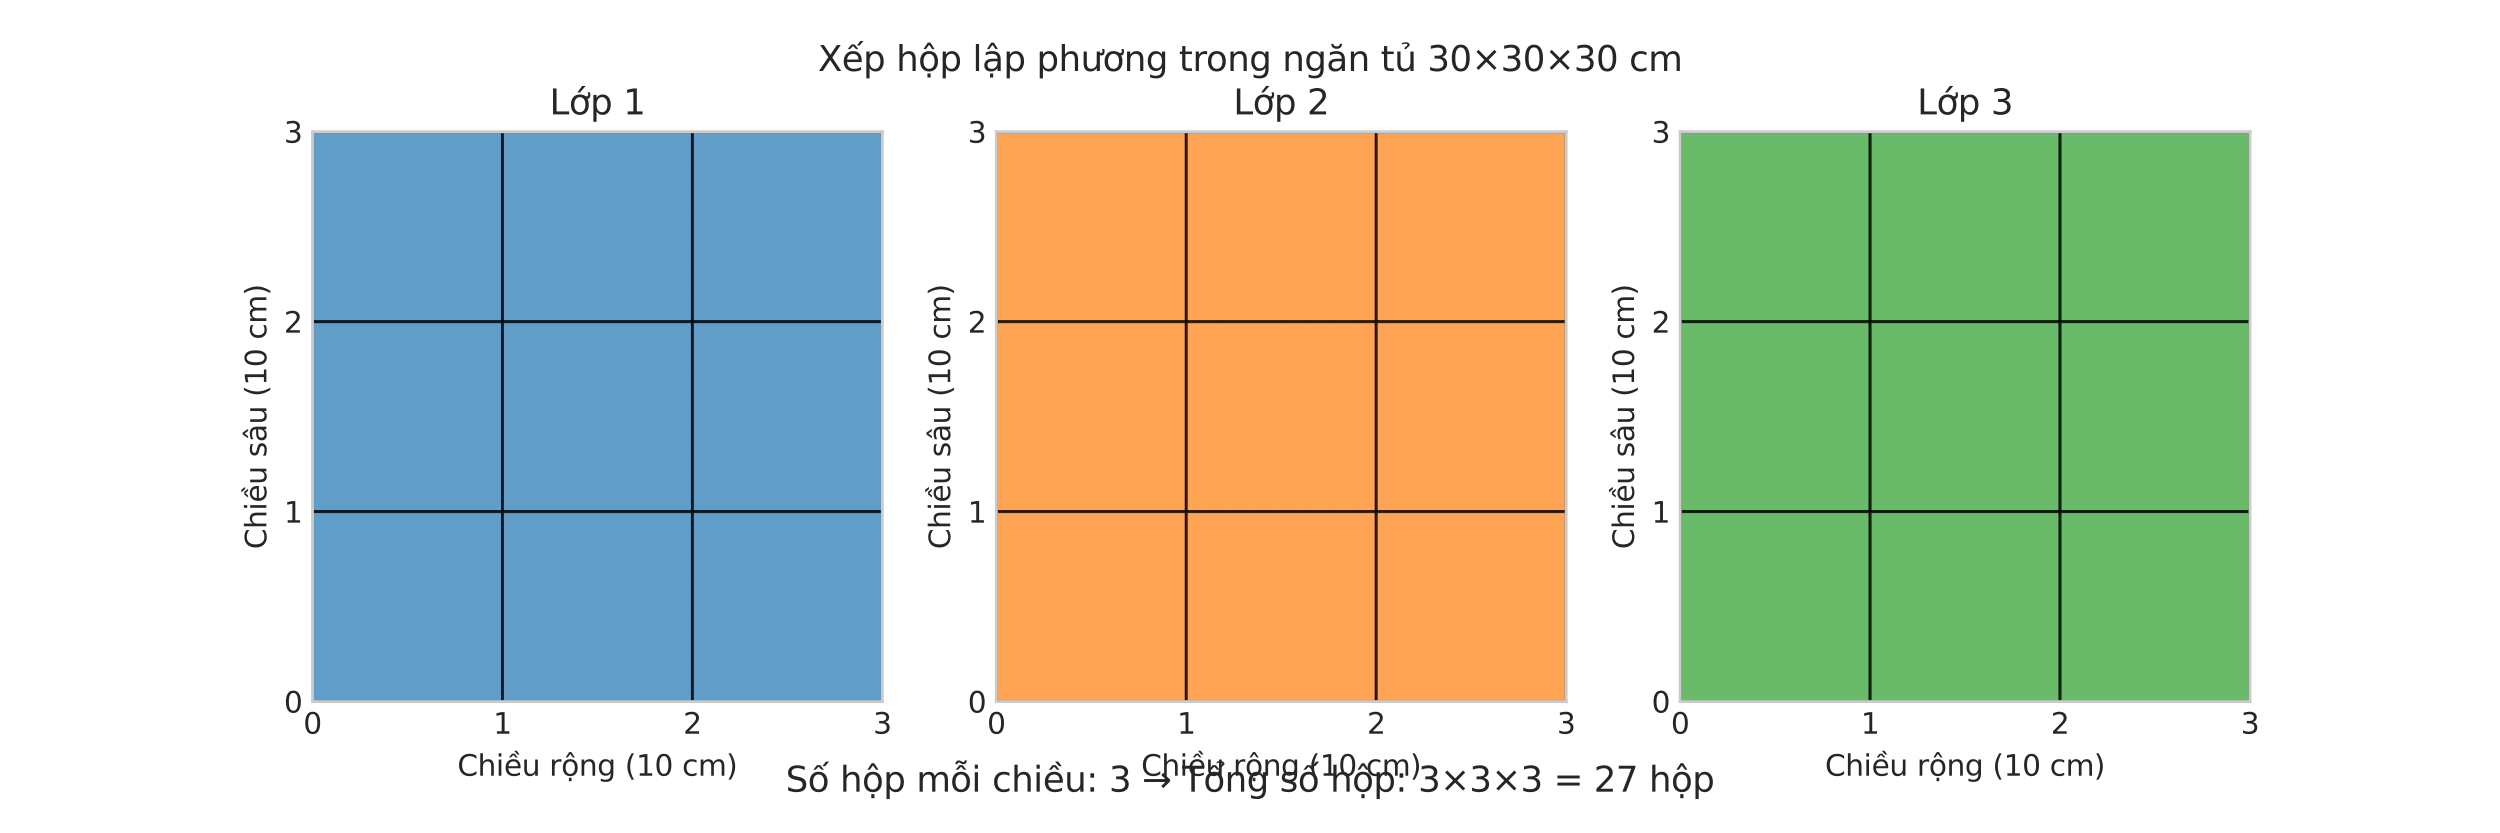
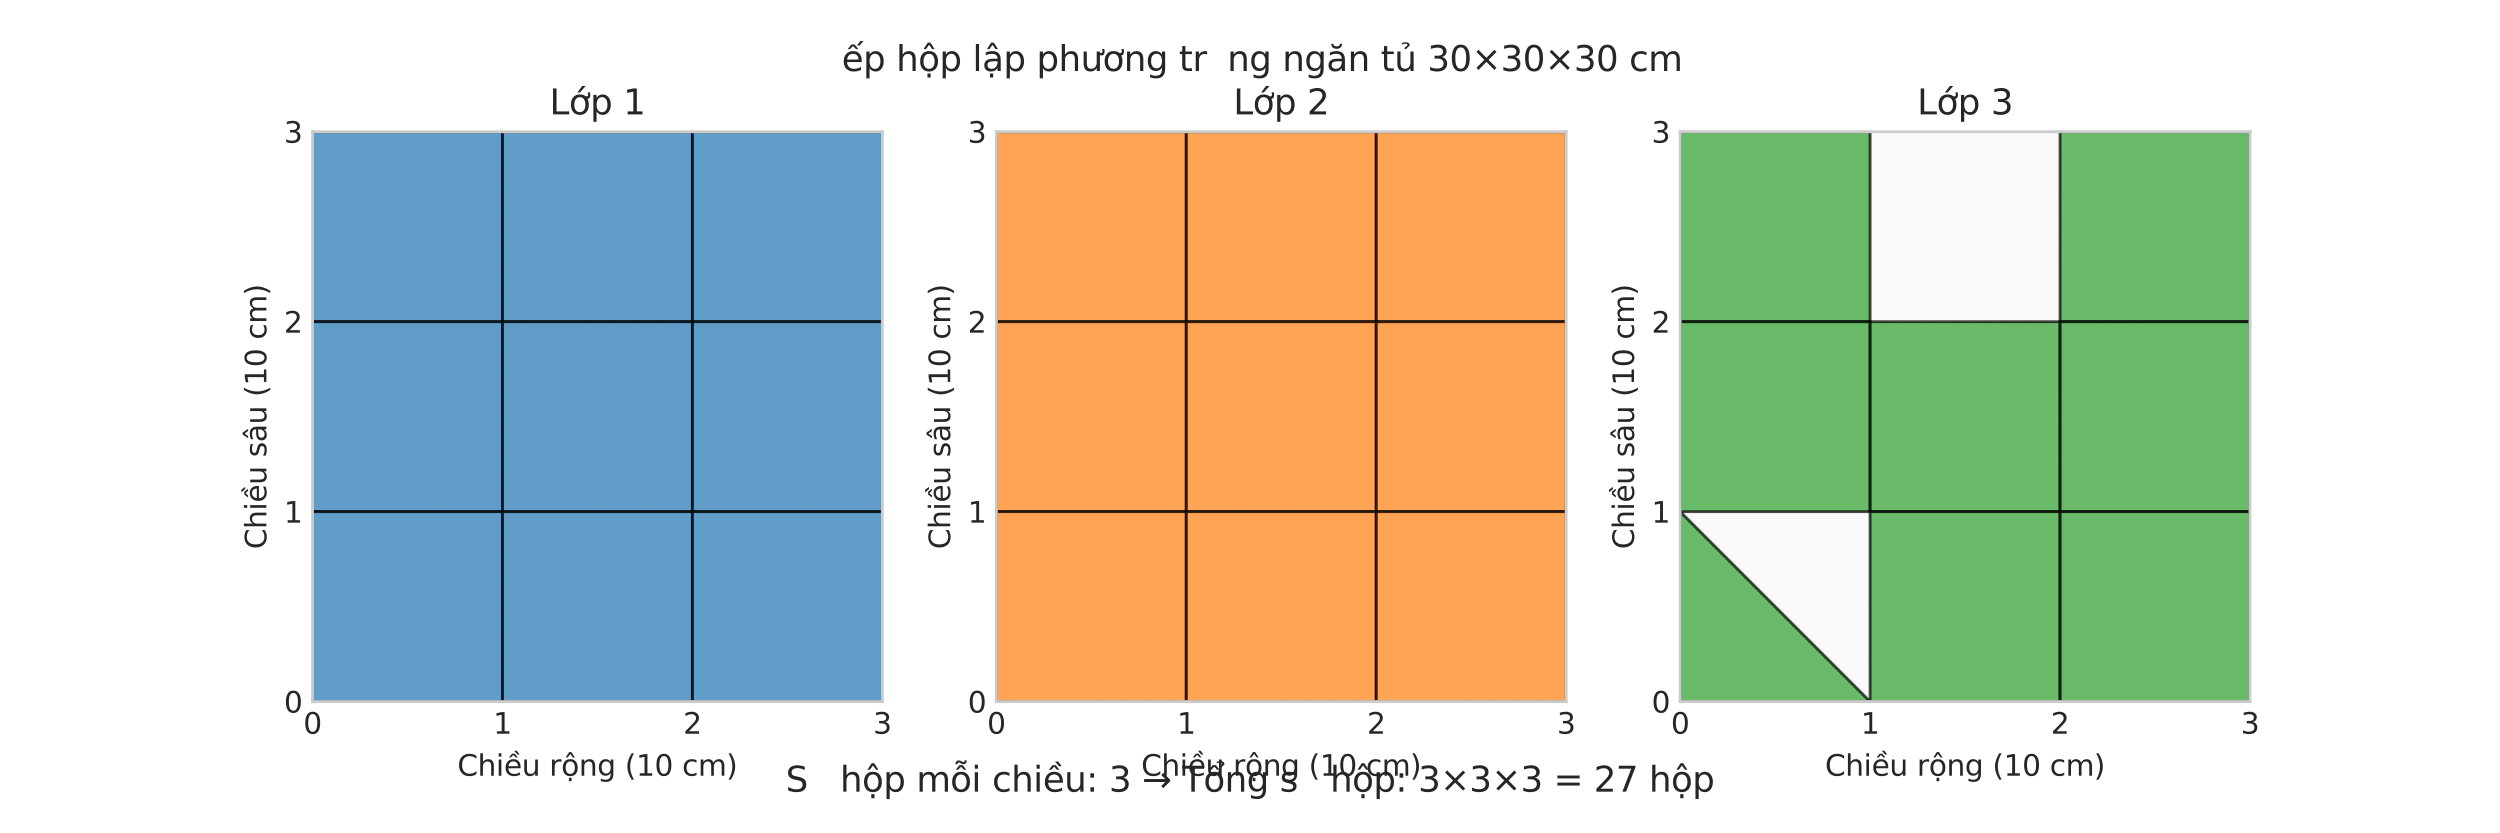
<svg xmlns="http://www.w3.org/2000/svg" xmlns:xlink="http://www.w3.org/1999/xlink" width="864pt" height="288pt" viewBox="0 0 864 288" version="1.1">
  <defs>
    <style type="text/css">*{stroke-linejoin: round; stroke-linecap: butt}</style>
  </defs>
  <g id="figure_1">
    <g id="patch_1">
      <path d="M 0 288  L 864 288  L 864 0  L 0 0  z " style="fill: #ffffff" />
    </g>
    <g id="axes_1">
      <g id="patch_2">
        <path d="M 108 242.471  L 304.941 242.471  L 304.941 45.529  L 108 45.529  z " style="fill: #fafafa" />
      </g>
      <g id="matplotlib.axis_1">
        <g id="xtick_1">
          <g id="line2d_1">
            <path d="M 108 242.471  L 108 45.529  " clip-path="url(#p5bbf93bfe5)" style="fill: none; stroke-dasharray: 2.96,1.28; stroke-dashoffset: 0; stroke: #cccccc; stroke-opacity: 0.3; stroke-width: 0.8" />
          </g>
          <g id="line2d_2" />
          <g id="text_1">
            <g style="fill: #262626" transform="translate(104.819 253.569) scale(0.1 -0.1)">
              <defs>
                <path id="DejaVuSans-30" d="M 2034 4250  Q 1547 4250 1301 3770  Q 1056 3291 1056 2328  Q 1056 1369 1301 889  Q 1547 409 2034 409  Q 2525 409 2770 889  Q 3016 1369 3016 2328  Q 3016 3291 2770 3770  Q 2525 4250 2034 4250  z M 2034 4750  Q 2819 4750 3233 4129  Q 3647 3509 3647 2328  Q 3647 1150 3233 529  Q 2819 -91 2034 -91  Q 1250 -91 836 529  Q 422 1150 422 2328  Q 422 3509 836 4129  Q 1250 4750 2034 4750  z " transform="scale(0.016)" />
              </defs>
              <use xlink:href="#DejaVuSans-30" />
            </g>
          </g>
        </g>
        <g id="xtick_2">
          <g id="line2d_3">
            <path d="M 173.647 242.471  L 173.647 45.529  " clip-path="url(#p5bbf93bfe5)" style="fill: none; stroke-dasharray: 2.96,1.28; stroke-dashoffset: 0; stroke: #cccccc; stroke-opacity: 0.3; stroke-width: 0.8" />
          </g>
          <g id="line2d_4" />
          <g id="text_2">
            <g style="fill: #262626" transform="translate(170.466 253.569) scale(0.1 -0.1)">
              <defs>
                <path id="DejaVuSans-31" d="M 794 531  L 1825 531  L 1825 4091  L 703 3866  L 703 4441  L 1819 4666  L 2450 4666  L 2450 531  L 3481 531  L 3481 0  L 794 0  L 794 531  z " transform="scale(0.016)" />
              </defs>
              <use xlink:href="#DejaVuSans-31" />
            </g>
          </g>
        </g>
        <g id="xtick_3">
          <g id="line2d_5">
            <path d="M 239.294 242.471  L 239.294 45.529  " clip-path="url(#p5bbf93bfe5)" style="fill: none; stroke-dasharray: 2.96,1.28; stroke-dashoffset: 0; stroke: #cccccc; stroke-opacity: 0.3; stroke-width: 0.8" />
          </g>
          <g id="line2d_6" />
          <g id="text_3">
            <g style="fill: #262626" transform="translate(236.113 253.569) scale(0.1 -0.1)">
              <defs>
                <path id="DejaVuSans-32" d="M 1228 531  L 3431 531  L 3431 0  L 469 0  L 469 531  Q 828 903 1448 1529  Q 2069 2156 2228 2338  Q 2531 2678 2651 2914  Q 2772 3150 2772 3378  Q 2772 3750 2511 3984  Q 2250 4219 1831 4219  Q 1534 4219 1204 4116  Q 875 4013 500 3803  L 500 4441  Q 881 4594 1212 4672  Q 1544 4750 1819 4750  Q 2544 4750 2975 4387  Q 3406 4025 3406 3419  Q 3406 3131 3298 2873  Q 3191 2616 2906 2266  Q 2828 2175 2409 1742  Q 1991 1309 1228 531  z " transform="scale(0.016)" />
              </defs>
              <use xlink:href="#DejaVuSans-32" />
            </g>
          </g>
        </g>
        <g id="xtick_4">
          <g id="line2d_7">
            <path d="M 304.941 242.471  L 304.941 45.529  " clip-path="url(#p5bbf93bfe5)" style="fill: none; stroke-dasharray: 2.96,1.28; stroke-dashoffset: 0; stroke: #cccccc; stroke-opacity: 0.3; stroke-width: 0.8" />
          </g>
          <g id="line2d_8" />
          <g id="text_4">
            <g style="fill: #262626" transform="translate(301.76 253.569) scale(0.1 -0.1)">
              <defs>
                <path id="DejaVuSans-33" d="M 2597 2516  Q 3050 2419 3304 2112  Q 3559 1806 3559 1356  Q 3559 666 3084 287  Q 2609 -91 1734 -91  Q 1441 -91 1130 -33  Q 819 25 488 141  L 488 750  Q 750 597 1062 519  Q 1375 441 1716 441  Q 2309 441 2620 675  Q 2931 909 2931 1356  Q 2931 1769 2642 2001  Q 2353 2234 1838 2234  L 1294 2234  L 1294 2753  L 1863 2753  Q 2328 2753 2575 2939  Q 2822 3125 2822 3475  Q 2822 3834 2567 4026  Q 2313 4219 1838 4219  Q 1578 4219 1281 4162  Q 984 4106 628 3988  L 628 4550  Q 988 4650 1302 4700  Q 1616 4750 1894 4750  Q 2613 4750 3031 4423  Q 3450 4097 3450 3541  Q 3450 3153 3228 2886  Q 3006 2619 2597 2516  z " transform="scale(0.016)" />
              </defs>
              <use xlink:href="#DejaVuSans-33" />
            </g>
          </g>
        </g>
        <g id="text_5">
          <g style="fill: #262626" transform="translate(158.067 268.1) scale(0.1 -0.1)">
            <defs>
              <path id="DejaVuSans-43" d="M 4122 4306  L 4122 3641  Q 3803 3938 3442 4084  Q 3081 4231 2675 4231  Q 1875 4231 1450 3742  Q 1025 3253 1025 2328  Q 1025 1406 1450 917  Q 1875 428 2675 428  Q 3081 428 3442 575  Q 3803 722 4122 1019  L 4122 359  Q 3791 134 3420 21  Q 3050 -91 2638 -91  Q 1578 -91 968 557  Q 359 1206 359 2328  Q 359 3453 968 4101  Q 1578 4750 2638 4750  Q 3056 4750 3426 4639  Q 3797 4528 4122 4306  z " transform="scale(0.016)" />
              <path id="DejaVuSans-68" d="M 3513 2113  L 3513 0  L 2938 0  L 2938 2094  Q 2938 2591 2744 2837  Q 2550 3084 2163 3084  Q 1697 3084 1428 2787  Q 1159 2491 1159 1978  L 1159 0  L 581 0  L 581 4863  L 1159 4863  L 1159 2956  Q 1366 3272 1645 3428  Q 1925 3584 2291 3584  Q 2894 3584 3203 3211  Q 3513 2838 3513 2113  z " transform="scale(0.016)" />
              <path id="DejaVuSans-69" d="M 603 3500  L 1178 3500  L 1178 0  L 603 0  L 603 3500  z M 603 4863  L 1178 4863  L 1178 4134  L 603 4134  L 603 4863  z " transform="scale(0.016)" />
              <path id="DejaVuSans-1ec1" d="M 2774 5409  L 3386 4584  L 2908 4584  L 2190 5409  L 2774 5409  z M 1738 4775  L 2326 4775  L 2985 3944  L 2551 3944  L 2032 4500  L 1513 3944  L 1079 3944  L 1738 4775  z M 3597 1894  L 3597 1613  L 953 1613  Q 991 1019 1311 708  Q 1631 397 2203 397  Q 2534 397 2845 478  Q 3156 559 3463 722  L 3463 178  Q 3153 47 2828 -22  Q 2503 -91 2169 -91  Q 1331 -91 842 396  Q 353 884 353 1716  Q 353 2575 817 3079  Q 1281 3584 2069 3584  Q 2775 3584 3186 3129  Q 3597 2675 3597 1894  z M 3022 2063  Q 3016 2534 2758 2815  Q 2500 3097 2075 3097  Q 1594 3097 1305 2825  Q 1016 2553 972 2059  L 3022 2063  z " transform="scale(0.016)" />
              <path id="DejaVuSans-75" d="M 544 1381  L 544 3500  L 1119 3500  L 1119 1403  Q 1119 906 1312 657  Q 1506 409 1894 409  Q 2359 409 2629 706  Q 2900 1003 2900 1516  L 2900 3500  L 3475 3500  L 3475 0  L 2900 0  L 2900 538  Q 2691 219 2414 64  Q 2138 -91 1772 -91  Q 1169 -91 856 284  Q 544 659 544 1381  z M 1991 3584  L 1991 3584  z " transform="scale(0.016)" />
              <path id="DejaVuSans-20" transform="scale(0.016)" />
              <path id="DejaVuSans-72" d="M 2631 2963  Q 2534 3019 2420 3045  Q 2306 3072 2169 3072  Q 1681 3072 1420 2755  Q 1159 2438 1159 1844  L 1159 0  L 581 0  L 581 3500  L 1159 3500  L 1159 2956  Q 1341 3275 1631 3429  Q 1922 3584 2338 3584  Q 2397 3584 2469 3576  Q 2541 3569 2628 3553  L 2631 2963  z " transform="scale(0.016)" />
              <path id="DejaVuSans-1ed9" d="M 1666 -441  L 2241 -441  L 2241 -1172  L 1666 -1172  L 1666 -441  z M 1959 3097  Q 1497 3097 1228 2736  Q 959 2375 959 1747  Q 959 1119 1226 758  Q 1494 397 1959 397  Q 2419 397 2687 759  Q 2956 1122 2956 1747  Q 2956 2369 2687 2733  Q 2419 3097 1959 3097  z M 1959 3584  Q 2709 3584 3137 3096  Q 3566 2609 3566 1747  Q 3566 888 3137 398  Q 2709 -91 1959 -91  Q 1206 -91 779 398  Q 353 888 353 1747  Q 353 2609 779 3096  Q 1206 3584 1959 3584  z M 1666 -441  L 2241 -441  L 2241 -1172  L 1666 -1172  L 1666 -441  z M 1729 5119  L 2191 5119  L 2957 3944  L 2523 3944  L 1960 4709  L 1398 3944  L 963 3944  L 1729 5119  z " transform="scale(0.016)" />
              <path id="DejaVuSans-6e" d="M 3513 2113  L 3513 0  L 2938 0  L 2938 2094  Q 2938 2591 2744 2837  Q 2550 3084 2163 3084  Q 1697 3084 1428 2787  Q 1159 2491 1159 1978  L 1159 0  L 581 0  L 581 3500  L 1159 3500  L 1159 2956  Q 1366 3272 1645 3428  Q 1925 3584 2291 3584  Q 2894 3584 3203 3211  Q 3513 2838 3513 2113  z " transform="scale(0.016)" />
              <path id="DejaVuSans-67" d="M 2906 1791  Q 2906 2416 2648 2759  Q 2391 3103 1925 3103  Q 1463 3103 1205 2759  Q 947 2416 947 1791  Q 947 1169 1205 825  Q 1463 481 1925 481  Q 2391 481 2648 825  Q 2906 1169 2906 1791  z M 3481 434  Q 3481 -459 3084 -895  Q 2688 -1331 1869 -1331  Q 1566 -1331 1297 -1286  Q 1028 -1241 775 -1147  L 775 -588  Q 1028 -725 1275 -790  Q 1522 -856 1778 -856  Q 2344 -856 2625 -561  Q 2906 -266 2906 331  L 2906 616  Q 2728 306 2450 153  Q 2172 0 1784 0  Q 1141 0 747 490  Q 353 981 353 1791  Q 353 2603 747 3093  Q 1141 3584 1784 3584  Q 2172 3584 2450 3431  Q 2728 3278 2906 2969  L 2906 3500  L 3481 3500  L 3481 434  z " transform="scale(0.016)" />
              <path id="DejaVuSans-28" d="M 1984 4856  Q 1566 4138 1362 3434  Q 1159 2731 1159 2009  Q 1159 1288 1364 580  Q 1569 -128 1984 -844  L 1484 -844  Q 1016 -109 783 600  Q 550 1309 550 2009  Q 550 2706 781 3412  Q 1013 4119 1484 4856  L 1984 4856  z " transform="scale(0.016)" />
              <path id="DejaVuSans-63" d="M 3122 3366  L 3122 2828  Q 2878 2963 2633 3030  Q 2388 3097 2138 3097  Q 1578 3097 1268 2742  Q 959 2388 959 1747  Q 959 1106 1268 751  Q 1578 397 2138 397  Q 2388 397 2633 464  Q 2878 531 3122 666  L 3122 134  Q 2881 22 2623 -34  Q 2366 -91 2075 -91  Q 1284 -91 818 406  Q 353 903 353 1747  Q 353 2603 823 3093  Q 1294 3584 2113 3584  Q 2378 3584 2631 3529  Q 2884 3475 3122 3366  z " transform="scale(0.016)" />
              <path id="DejaVuSans-6d" d="M 3328 2828  Q 3544 3216 3844 3400  Q 4144 3584 4550 3584  Q 5097 3584 5394 3201  Q 5691 2819 5691 2113  L 5691 0  L 5113 0  L 5113 2094  Q 5113 2597 4934 2840  Q 4756 3084 4391 3084  Q 3944 3084 3684 2787  Q 3425 2491 3425 1978  L 3425 0  L 2847 0  L 2847 2094  Q 2847 2600 2669 2842  Q 2491 3084 2119 3084  Q 1678 3084 1418 2786  Q 1159 2488 1159 1978  L 1159 0  L 581 0  L 581 3500  L 1159 3500  L 1159 2956  Q 1356 3278 1631 3431  Q 1906 3584 2284 3584  Q 2666 3584 2933 3390  Q 3200 3197 3328 2828  z " transform="scale(0.016)" />
              <path id="DejaVuSans-29" d="M 513 4856  L 1013 4856  Q 1481 4119 1714 3412  Q 1947 2706 1947 2009  Q 1947 1309 1714 600  Q 1481 -109 1013 -844  L 513 -844  Q 928 -128 1133 580  Q 1338 1288 1338 2009  Q 1338 2731 1133 3434  Q 928 4138 513 4856  z " transform="scale(0.016)" />
            </defs>
            <use xlink:href="#DejaVuSans-43" />
            <use xlink:href="#DejaVuSans-68" transform="translate(69.824 0)" />
            <use xlink:href="#DejaVuSans-69" transform="translate(133.203 0)" />
            <use xlink:href="#DejaVuSans-1ec1" transform="translate(160.986 0)" />
            <use xlink:href="#DejaVuSans-75" transform="translate(222.51 0)" />
            <use xlink:href="#DejaVuSans-20" transform="translate(285.889 0)" />
            <use xlink:href="#DejaVuSans-72" transform="translate(317.676 0)" />
            <use xlink:href="#DejaVuSans-1ed9" transform="translate(358.789 0)" />
            <use xlink:href="#DejaVuSans-6e" transform="translate(419.971 0)" />
            <use xlink:href="#DejaVuSans-67" transform="translate(483.35 0)" />
            <use xlink:href="#DejaVuSans-20" transform="translate(546.826 0)" />
            <use xlink:href="#DejaVuSans-28" transform="translate(578.613 0)" />
            <use xlink:href="#DejaVuSans-31" transform="translate(617.627 0)" />
            <use xlink:href="#DejaVuSans-30" transform="translate(681.25 0)" />
            <use xlink:href="#DejaVuSans-20" transform="translate(744.873 0)" />
            <use xlink:href="#DejaVuSans-63" transform="translate(776.66 0)" />
            <use xlink:href="#DejaVuSans-6d" transform="translate(831.641 0)" />
            <use xlink:href="#DejaVuSans-29" transform="translate(929.053 0)" />
          </g>
        </g>
      </g>
      <g id="matplotlib.axis_2">
        <g id="ytick_1">
          <g id="line2d_9">
            <path d="M 108 242.471  L 304.941 242.471  " clip-path="url(#p5bbf93bfe5)" style="fill: none; stroke-dasharray: 2.96,1.28; stroke-dashoffset: 0; stroke: #cccccc; stroke-opacity: 0.3; stroke-width: 0.8" />
          </g>
          <g id="line2d_10" />
          <g id="text_6">
            <g style="fill: #262626" transform="translate(98.138 246.27) scale(0.1 -0.1)">
              <use xlink:href="#DejaVuSans-30" />
            </g>
          </g>
        </g>
        <g id="ytick_2">
          <g id="line2d_11">
            <path d="M 108 176.824  L 304.941 176.824  " clip-path="url(#p5bbf93bfe5)" style="fill: none; stroke-dasharray: 2.96,1.28; stroke-dashoffset: 0; stroke: #cccccc; stroke-opacity: 0.3; stroke-width: 0.8" />
          </g>
          <g id="line2d_12" />
          <g id="text_7">
            <g style="fill: #262626" transform="translate(98.138 180.623) scale(0.1 -0.1)">
              <use xlink:href="#DejaVuSans-31" />
            </g>
          </g>
        </g>
        <g id="ytick_3">
          <g id="line2d_13">
            <path d="M 108 111.176  L 304.941 111.176  " clip-path="url(#p5bbf93bfe5)" style="fill: none; stroke-dasharray: 2.96,1.28; stroke-dashoffset: 0; stroke: #cccccc; stroke-opacity: 0.3; stroke-width: 0.8" />
          </g>
          <g id="line2d_14" />
          <g id="text_8">
            <g style="fill: #262626" transform="translate(98.138 114.976) scale(0.1 -0.1)">
              <use xlink:href="#DejaVuSans-32" />
            </g>
          </g>
        </g>
        <g id="ytick_4">
          <g id="line2d_15">
            <path d="M 108 45.529  L 304.941 45.529  " clip-path="url(#p5bbf93bfe5)" style="fill: none; stroke-dasharray: 2.96,1.28; stroke-dashoffset: 0; stroke: #cccccc; stroke-opacity: 0.3; stroke-width: 0.8" />
          </g>
          <g id="line2d_16" />
          <g id="text_9">
            <g style="fill: #262626" transform="translate(98.138 49.329) scale(0.1 -0.1)">
              <use xlink:href="#DejaVuSans-33" />
            </g>
          </g>
        </g>
        <g id="text_10">
          <g style="fill: #262626" transform="translate(92.058 189.783) rotate(-90) scale(0.1 -0.1)">
            <defs>
              <path id="DejaVuSans-73" d="M 2834 3397  L 2834 2853  Q 2591 2978 2328 3040  Q 2066 3103 1784 3103  Q 1356 3103 1142 2972  Q 928 2841 928 2578  Q 928 2378 1081 2264  Q 1234 2150 1697 2047  L 1894 2003  Q 2506 1872 2764 1633  Q 3022 1394 3022 966  Q 3022 478 2636 193  Q 2250 -91 1575 -91  Q 1294 -91 989 -36  Q 684 19 347 128  L 347 722  Q 666 556 975 473  Q 1284 391 1588 391  Q 1994 391 2212 530  Q 2431 669 2431 922  Q 2431 1156 2273 1281  Q 2116 1406 1581 1522  L 1381 1569  Q 847 1681 609 1914  Q 372 2147 372 2553  Q 372 3047 722 3315  Q 1072 3584 1716 3584  Q 2034 3584 2315 3537  Q 2597 3491 2834 3397  z " transform="scale(0.016)" />
              <path id="DejaVuSans-e2" d="M 2194 1759  Q 1497 1759 1228 1600  Q 959 1441 959 1056  Q 959 750 1161 570  Q 1363 391 1709 391  Q 2188 391 2477 730  Q 2766 1069 2766 1631  L 2766 1759  L 2194 1759  z M 3341 1997  L 3341 0  L 2766 0  L 2766 531  Q 2569 213 2275 61  Q 1981 -91 1556 -91  Q 1019 -91 701 211  Q 384 513 384 1019  Q 384 1609 779 1909  Q 1175 2209 1959 2209  L 2766 2209  L 2766 2266  Q 2766 2663 2505 2880  Q 2244 3097 1772 3097  Q 1472 3097 1187 3025  Q 903 2953 641 2809  L 641 3341  Q 956 3463 1253 3523  Q 1550 3584 1831 3584  Q 2591 3584 2966 3190  Q 3341 2797 3341 1997  z M 1625 5119  L 2087 5119  L 2853 3944  L 2419 3944  L 1856 4709  L 1294 3944  L 859 3944  L 1625 5119  z " transform="scale(0.016)" />
            </defs>
            <use xlink:href="#DejaVuSans-43" />
            <use xlink:href="#DejaVuSans-68" transform="translate(69.824 0)" />
            <use xlink:href="#DejaVuSans-69" transform="translate(133.203 0)" />
            <use xlink:href="#DejaVuSans-1ec1" transform="translate(160.986 0)" />
            <use xlink:href="#DejaVuSans-75" transform="translate(222.51 0)" />
            <use xlink:href="#DejaVuSans-20" transform="translate(285.889 0)" />
            <use xlink:href="#DejaVuSans-73" transform="translate(317.676 0)" />
            <use xlink:href="#DejaVuSans-e2" transform="translate(369.775 0)" />
            <use xlink:href="#DejaVuSans-75" transform="translate(431.055 0)" />
            <use xlink:href="#DejaVuSans-20" transform="translate(494.434 0)" />
            <use xlink:href="#DejaVuSans-28" transform="translate(526.221 0)" />
            <use xlink:href="#DejaVuSans-31" transform="translate(565.234 0)" />
            <use xlink:href="#DejaVuSans-30" transform="translate(628.857 0)" />
            <use xlink:href="#DejaVuSans-20" transform="translate(692.48 0)" />
            <use xlink:href="#DejaVuSans-63" transform="translate(724.268 0)" />
            <use xlink:href="#DejaVuSans-6d" transform="translate(779.248 0)" />
            <use xlink:href="#DejaVuSans-29" transform="translate(876.66 0)" />
          </g>
        </g>
      </g>
      <g id="patch_3">
        <path d="M 108 111.176  L 173.647 111.176  L 173.647 45.529  L 108 45.529  z " clip-path="url(#p5bbf93bfe5)" style="fill: #1f77b4; opacity: 0.7; stroke: #000000; stroke-linejoin: miter" />
      </g>
      <g id="patch_4">
        <path d="M 173.647 111.176  L 239.294 111.176  L 239.294 45.529  L 173.647 45.529  z " clip-path="url(#p5bbf93bfe5)" style="fill: #1f77b4; opacity: 0.7; stroke: #000000; stroke-linejoin: miter" />
      </g>
      <g id="patch_5">
        <path d="M 239.294 111.176  L 304.941 111.176  L 304.941 45.529  L 239.294 45.529  z " clip-path="url(#p5bbf93bfe5)" style="fill: #1f77b4; opacity: 0.7; stroke: #000000; stroke-linejoin: miter" />
      </g>
      <g id="patch_6">
        <path d="M 108 176.824  L 173.647 176.824  L 173.647 111.176  L 108 111.176  z " clip-path="url(#p5bbf93bfe5)" style="fill: #1f77b4; opacity: 0.7; stroke: #000000; stroke-linejoin: miter" />
      </g>
      <g id="patch_7">
        <path d="M 173.647 176.824  L 239.294 176.824  L 239.294 111.176  L 173.647 111.176  z " clip-path="url(#p5bbf93bfe5)" style="fill: #1f77b4; opacity: 0.7; stroke: #000000; stroke-linejoin: miter" />
      </g>
      <g id="patch_8">
        <path d="M 239.294 176.824  L 304.941 176.824  L 304.941 111.176  L 239.294 111.176  z " clip-path="url(#p5bbf93bfe5)" style="fill: #1f77b4; opacity: 0.7; stroke: #000000; stroke-linejoin: miter" />
      </g>
      <g id="patch_9">
        <path d="M 108 242.471  L 173.647 242.471  L 173.647 176.824  L 108 176.824  z " clip-path="url(#p5bbf93bfe5)" style="fill: #1f77b4; opacity: 0.7; stroke: #000000; stroke-linejoin: miter" />
      </g>
      <g id="patch_10">
        <path d="M 173.647 242.471  L 239.294 242.471  L 239.294 176.824  L 173.647 176.824  z " clip-path="url(#p5bbf93bfe5)" style="fill: #1f77b4; opacity: 0.7; stroke: #000000; stroke-linejoin: miter" />
      </g>
      <g id="patch_11">
        <path d="M 239.294 242.471  L 304.941 242.471  L 304.941 176.824  L 239.294 176.824  z " clip-path="url(#p5bbf93bfe5)" style="fill: #1f77b4; opacity: 0.7; stroke: #000000; stroke-linejoin: miter" />
      </g>
      <g id="patch_12">
        <path d="M 108 242.471  L 108 45.529  " style="fill: none; stroke: #cccccc; stroke-linejoin: miter; stroke-linecap: square" />
      </g>
      <g id="patch_13">
        <path d="M 304.941 242.471  L 304.941 45.529  " style="fill: none; stroke: #cccccc; stroke-linejoin: miter; stroke-linecap: square" />
      </g>
      <g id="patch_14">
        <path d="M 108 242.471  L 304.941 242.471  " style="fill: none; stroke: #cccccc; stroke-linejoin: miter; stroke-linecap: square" />
      </g>
      <g id="patch_15">
        <path d="M 108 45.529  L 304.941 45.529  " style="fill: none; stroke: #cccccc; stroke-linejoin: miter; stroke-linecap: square" />
      </g>
      <g id="text_11">
        <g style="fill: #262626" transform="translate(189.923 39.529) scale(0.12 -0.12)">
          <defs>
            <path id="DejaVuSans-4c" d="M 628 4666  L 1259 4666  L 1259 531  L 3531 531  L 3531 0  L 628 0  L 628 4666  z " transform="scale(0.016)" />
            <path id="DejaVuSans-1edb" d="M 2394 5119  L 3016 5119  L 1998 3944  L 1519 3944  L 2394 5119  z M 2622 3136  L 2622 3508  Q 2813 3367 2950 3300  Q 3088 3233 3185 3233  Q 3328 3233 3400 3319  Q 3472 3405 3472 3573  Q 3472 3673 3448 3770  Q 3425 3867 3378 3964  L 3794 3964  Q 3825 3845 3840 3739  Q 3856 3633 3856 3539  Q 3856 3158 3720 2978  Q 3585 2798 3294 2798  Q 3144 2798 2980 2881  Q 2816 2964 2622 3136  z M 1975 3097  Q 1513 3097 1244 2736  Q 975 2375 975 1747  Q 975 1119 1242 758  Q 1510 397 1975 397  Q 2435 397 2703 759  Q 2972 1122 2972 1747  Q 2972 2369 2703 2733  Q 2435 3097 1975 3097  z M 1975 3584  Q 2725 3584 3153 3096  Q 3582 2609 3582 1747  Q 3582 888 3153 398  Q 2725 -91 1975 -91  Q 1222 -91 795 398  Q 369 888 369 1747  Q 369 2609 795 3096  Q 1222 3584 1975 3584  z " transform="scale(0.016)" />
            <path id="DejaVuSans-70" d="M 1159 525  L 1159 -1331  L 581 -1331  L 581 3500  L 1159 3500  L 1159 2969  Q 1341 3281 1617 3432  Q 1894 3584 2278 3584  Q 2916 3584 3314 3078  Q 3713 2572 3713 1747  Q 3713 922 3314 415  Q 2916 -91 2278 -91  Q 1894 -91 1617 61  Q 1341 213 1159 525  z M 3116 1747  Q 3116 2381 2855 2742  Q 2594 3103 2138 3103  Q 1681 3103 1420 2742  Q 1159 2381 1159 1747  Q 1159 1113 1420 752  Q 1681 391 2138 391  Q 2594 391 2855 752  Q 3116 1113 3116 1747  z " transform="scale(0.016)" />
          </defs>
          <use xlink:href="#DejaVuSans-4c" />
          <use xlink:href="#DejaVuSans-1edb" transform="translate(55.713 0)" />
          <use xlink:href="#DejaVuSans-70" transform="translate(116.895 0)" />
          <use xlink:href="#DejaVuSans-20" transform="translate(180.371 0)" />
          <use xlink:href="#DejaVuSans-31" transform="translate(212.158 0)" />
        </g>
      </g>
    </g>
    <g id="axes_2">
      <g id="patch_16">
        <path d="M 344.329 242.471  L 541.271 242.471  L 541.271 45.529  L 344.329 45.529  z " style="fill: #fafafa" />
      </g>
      <g id="matplotlib.axis_3">
        <g id="xtick_5">
          <g id="line2d_17">
            <path d="M 344.329 242.471  L 344.329 45.529  " clip-path="url(#p83b30d938c)" style="fill: none; stroke-dasharray: 2.96,1.28; stroke-dashoffset: 0; stroke: #cccccc; stroke-opacity: 0.3; stroke-width: 0.8" />
          </g>
          <g id="line2d_18" />
          <g id="text_12">
            <g style="fill: #262626" transform="translate(341.148 253.569) scale(0.1 -0.1)">
              <use xlink:href="#DejaVuSans-30" />
            </g>
          </g>
        </g>
        <g id="xtick_6">
          <g id="line2d_19">
            <path d="M 409.976 242.471  L 409.976 45.529  " clip-path="url(#p83b30d938c)" style="fill: none; stroke-dasharray: 2.96,1.28; stroke-dashoffset: 0; stroke: #cccccc; stroke-opacity: 0.3; stroke-width: 0.8" />
          </g>
          <g id="line2d_20" />
          <g id="text_13">
            <g style="fill: #262626" transform="translate(406.795 253.569) scale(0.1 -0.1)">
              <use xlink:href="#DejaVuSans-31" />
            </g>
          </g>
        </g>
        <g id="xtick_7">
          <g id="line2d_21">
            <path d="M 475.624 242.471  L 475.624 45.529  " clip-path="url(#p83b30d938c)" style="fill: none; stroke-dasharray: 2.96,1.28; stroke-dashoffset: 0; stroke: #cccccc; stroke-opacity: 0.3; stroke-width: 0.8" />
          </g>
          <g id="line2d_22" />
          <g id="text_14">
            <g style="fill: #262626" transform="translate(472.442 253.569) scale(0.1 -0.1)">
              <use xlink:href="#DejaVuSans-32" />
            </g>
          </g>
        </g>
        <g id="xtick_8">
          <g id="line2d_23">
            <path d="M 541.271 242.471  L 541.271 45.529  " clip-path="url(#p83b30d938c)" style="fill: none; stroke-dasharray: 2.96,1.28; stroke-dashoffset: 0; stroke: #cccccc; stroke-opacity: 0.3; stroke-width: 0.8" />
          </g>
          <g id="line2d_24" />
          <g id="text_15">
            <g style="fill: #262626" transform="translate(538.089 253.569) scale(0.1 -0.1)">
              <use xlink:href="#DejaVuSans-33" />
            </g>
          </g>
        </g>
        <g id="text_16">
          <g style="fill: #262626" transform="translate(394.397 268.1) scale(0.1 -0.1)">
            <use xlink:href="#DejaVuSans-43" />
            <use xlink:href="#DejaVuSans-68" transform="translate(69.824 0)" />
            <use xlink:href="#DejaVuSans-69" transform="translate(133.203 0)" />
            <use xlink:href="#DejaVuSans-1ec1" transform="translate(160.986 0)" />
            <use xlink:href="#DejaVuSans-75" transform="translate(222.51 0)" />
            <use xlink:href="#DejaVuSans-20" transform="translate(285.889 0)" />
            <use xlink:href="#DejaVuSans-72" transform="translate(317.676 0)" />
            <use xlink:href="#DejaVuSans-1ed9" transform="translate(358.789 0)" />
            <use xlink:href="#DejaVuSans-6e" transform="translate(419.971 0)" />
            <use xlink:href="#DejaVuSans-67" transform="translate(483.35 0)" />
            <use xlink:href="#DejaVuSans-20" transform="translate(546.826 0)" />
            <use xlink:href="#DejaVuSans-28" transform="translate(578.613 0)" />
            <use xlink:href="#DejaVuSans-31" transform="translate(617.627 0)" />
            <use xlink:href="#DejaVuSans-30" transform="translate(681.25 0)" />
            <use xlink:href="#DejaVuSans-20" transform="translate(744.873 0)" />
            <use xlink:href="#DejaVuSans-63" transform="translate(776.66 0)" />
            <use xlink:href="#DejaVuSans-6d" transform="translate(831.641 0)" />
            <use xlink:href="#DejaVuSans-29" transform="translate(929.053 0)" />
          </g>
        </g>
      </g>
      <g id="matplotlib.axis_4">
        <g id="ytick_5">
          <g id="line2d_25">
            <path d="M 344.329 242.471  L 541.271 242.471  " clip-path="url(#p83b30d938c)" style="fill: none; stroke-dasharray: 2.96,1.28; stroke-dashoffset: 0; stroke: #cccccc; stroke-opacity: 0.3; stroke-width: 0.8" />
          </g>
          <g id="line2d_26" />
          <g id="text_17">
            <g style="fill: #262626" transform="translate(334.467 246.27) scale(0.1 -0.1)">
              <use xlink:href="#DejaVuSans-30" />
            </g>
          </g>
        </g>
        <g id="ytick_6">
          <g id="line2d_27">
            <path d="M 344.329 176.824  L 541.271 176.824  " clip-path="url(#p83b30d938c)" style="fill: none; stroke-dasharray: 2.96,1.28; stroke-dashoffset: 0; stroke: #cccccc; stroke-opacity: 0.3; stroke-width: 0.8" />
          </g>
          <g id="line2d_28" />
          <g id="text_18">
            <g style="fill: #262626" transform="translate(334.467 180.623) scale(0.1 -0.1)">
              <use xlink:href="#DejaVuSans-31" />
            </g>
          </g>
        </g>
        <g id="ytick_7">
          <g id="line2d_29">
            <path d="M 344.329 111.176  L 541.271 111.176  " clip-path="url(#p83b30d938c)" style="fill: none; stroke-dasharray: 2.96,1.28; stroke-dashoffset: 0; stroke: #cccccc; stroke-opacity: 0.3; stroke-width: 0.8" />
          </g>
          <g id="line2d_30" />
          <g id="text_19">
            <g style="fill: #262626" transform="translate(334.467 114.976) scale(0.1 -0.1)">
              <use xlink:href="#DejaVuSans-32" />
            </g>
          </g>
        </g>
        <g id="ytick_8">
          <g id="line2d_31">
            <path d="M 344.329 45.529  L 541.271 45.529  " clip-path="url(#p83b30d938c)" style="fill: none; stroke-dasharray: 2.96,1.28; stroke-dashoffset: 0; stroke: #cccccc; stroke-opacity: 0.3; stroke-width: 0.8" />
          </g>
          <g id="line2d_32" />
          <g id="text_20">
            <g style="fill: #262626" transform="translate(334.467 49.329) scale(0.1 -0.1)">
              <use xlink:href="#DejaVuSans-33" />
            </g>
          </g>
        </g>
        <g id="text_21">
          <g style="fill: #262626" transform="translate(328.387 189.783) rotate(-90) scale(0.1 -0.1)">
            <use xlink:href="#DejaVuSans-43" />
            <use xlink:href="#DejaVuSans-68" transform="translate(69.824 0)" />
            <use xlink:href="#DejaVuSans-69" transform="translate(133.203 0)" />
            <use xlink:href="#DejaVuSans-1ec1" transform="translate(160.986 0)" />
            <use xlink:href="#DejaVuSans-75" transform="translate(222.51 0)" />
            <use xlink:href="#DejaVuSans-20" transform="translate(285.889 0)" />
            <use xlink:href="#DejaVuSans-73" transform="translate(317.676 0)" />
            <use xlink:href="#DejaVuSans-e2" transform="translate(369.775 0)" />
            <use xlink:href="#DejaVuSans-75" transform="translate(431.055 0)" />
            <use xlink:href="#DejaVuSans-20" transform="translate(494.434 0)" />
            <use xlink:href="#DejaVuSans-28" transform="translate(526.221 0)" />
            <use xlink:href="#DejaVuSans-31" transform="translate(565.234 0)" />
            <use xlink:href="#DejaVuSans-30" transform="translate(628.857 0)" />
            <use xlink:href="#DejaVuSans-20" transform="translate(692.48 0)" />
            <use xlink:href="#DejaVuSans-63" transform="translate(724.268 0)" />
            <use xlink:href="#DejaVuSans-6d" transform="translate(779.248 0)" />
            <use xlink:href="#DejaVuSans-29" transform="translate(876.66 0)" />
          </g>
        </g>
      </g>
      <g id="patch_17">
        <path d="M 344.329 111.176  L 409.976 111.176  L 409.976 45.529  L 344.329 45.529  z " clip-path="url(#p83b30d938c)" style="fill: #ff7f0e; opacity: 0.7; stroke: #000000; stroke-linejoin: miter" />
      </g>
      <g id="patch_18">
        <path d="M 409.976 111.176  L 475.624 111.176  L 475.624 45.529  L 409.976 45.529  z " clip-path="url(#p83b30d938c)" style="fill: #ff7f0e; opacity: 0.7; stroke: #000000; stroke-linejoin: miter" />
      </g>
      <g id="patch_19">
        <path d="M 475.624 111.176  L 541.271 111.176  L 541.271 45.529  L 475.624 45.529  z " clip-path="url(#p83b30d938c)" style="fill: #ff7f0e; opacity: 0.7; stroke: #000000; stroke-linejoin: miter" />
      </g>
      <g id="patch_20">
        <path d="M 344.329 176.824  L 409.976 176.824  L 409.976 111.176  L 344.329 111.176  z " clip-path="url(#p83b30d938c)" style="fill: #ff7f0e; opacity: 0.7; stroke: #000000; stroke-linejoin: miter" />
      </g>
      <g id="patch_21">
        <path d="M 409.976 176.824  L 475.624 176.824  L 475.624 111.176  L 409.976 111.176  z " clip-path="url(#p83b30d938c)" style="fill: #ff7f0e; opacity: 0.7; stroke: #000000; stroke-linejoin: miter" />
      </g>
      <g id="patch_22">
        <path d="M 475.624 176.824  L 541.271 176.824  L 541.271 111.176  L 475.624 111.176  z " clip-path="url(#p83b30d938c)" style="fill: #ff7f0e; opacity: 0.7; stroke: #000000; stroke-linejoin: miter" />
      </g>
      <g id="patch_23">
        <path d="M 344.329 242.471  L 409.976 242.471  L 409.976 176.824  L 344.329 176.824  z " clip-path="url(#p83b30d938c)" style="fill: #ff7f0e; opacity: 0.7; stroke: #000000; stroke-linejoin: miter" />
      </g>
      <g id="patch_24">
        <path d="M 409.976 242.471  L 475.624 242.471  L 475.624 176.824  L 409.976 176.824  z " clip-path="url(#p83b30d938c)" style="fill: #ff7f0e; opacity: 0.7; stroke: #000000; stroke-linejoin: miter" />
      </g>
      <g id="patch_25">
        <path d="M 475.624 242.471  L 541.271 242.471  L 541.271 176.824  L 475.624 176.824  z " clip-path="url(#p83b30d938c)" style="fill: #ff7f0e; opacity: 0.7; stroke: #000000; stroke-linejoin: miter" />
      </g>
      <g id="patch_26">
        <path d="M 344.329 242.471  L 344.329 45.529  " style="fill: none; stroke: #cccccc; stroke-linejoin: miter; stroke-linecap: square" />
      </g>
      <g id="patch_27">
        <path d="M 541.271 242.471  L 541.271 45.529  " style="fill: none; stroke: #cccccc; stroke-linejoin: miter; stroke-linecap: square" />
      </g>
      <g id="patch_28">
        <path d="M 344.329 242.471  L 541.271 242.471  " style="fill: none; stroke: #cccccc; stroke-linejoin: miter; stroke-linecap: square" />
      </g>
      <g id="patch_29">
        <path d="M 344.329 45.529  L 541.271 45.529  " style="fill: none; stroke: #cccccc; stroke-linejoin: miter; stroke-linecap: square" />
      </g>
      <g id="text_22">
        <g style="fill: #262626" transform="translate(426.252 39.529) scale(0.12 -0.12)">
          <use xlink:href="#DejaVuSans-4c" />
          <use xlink:href="#DejaVuSans-1edb" transform="translate(55.713 0)" />
          <use xlink:href="#DejaVuSans-70" transform="translate(116.895 0)" />
          <use xlink:href="#DejaVuSans-20" transform="translate(180.371 0)" />
          <use xlink:href="#DejaVuSans-32" transform="translate(212.158 0)" />
        </g>
      </g>
    </g>
    <g id="axes_3">
      <g id="patch_30">
        <path d="M 580.659 242.471  L 777.6 242.471  L 777.6 45.529  L 580.659 45.529  z " style="fill: #fafafa" />
      </g>
      <g id="matplotlib.axis_5">
        <g id="xtick_9">
          <g id="line2d_33">
            <path d="M 580.659 242.471  L 580.659 45.529  " clip-path="url(#pc5d7b164ff)" style="fill: none; stroke-dasharray: 2.96,1.28; stroke-dashoffset: 0; stroke: #cccccc; stroke-opacity: 0.3; stroke-width: 0.8" />
          </g>
          <g id="line2d_34" />
          <g id="text_23">
            <g style="fill: #262626" transform="translate(577.478 253.569) scale(0.1 -0.1)">
              <use xlink:href="#DejaVuSans-30" />
            </g>
          </g>
        </g>
        <g id="xtick_10">
          <g id="line2d_35">
            <path d="M 646.306 242.471  L 646.306 45.529  " clip-path="url(#pc5d7b164ff)" style="fill: none; stroke-dasharray: 2.96,1.28; stroke-dashoffset: 0; stroke: #cccccc; stroke-opacity: 0.3; stroke-width: 0.8" />
          </g>
          <g id="line2d_36" />
          <g id="text_24">
            <g style="fill: #262626" transform="translate(643.125 253.569) scale(0.1 -0.1)">
              <use xlink:href="#DejaVuSans-31" />
            </g>
          </g>
        </g>
        <g id="xtick_11">
          <g id="line2d_37">
            <path d="M 711.953 242.471  L 711.953 45.529  " clip-path="url(#pc5d7b164ff)" style="fill: none; stroke-dasharray: 2.96,1.28; stroke-dashoffset: 0; stroke: #cccccc; stroke-opacity: 0.3; stroke-width: 0.8" />
          </g>
          <g id="line2d_38" />
          <g id="text_25">
            <g style="fill: #262626" transform="translate(708.772 253.569) scale(0.1 -0.1)">
              <use xlink:href="#DejaVuSans-32" />
            </g>
          </g>
        </g>
        <g id="xtick_12">
          <g id="line2d_39">
            <path d="M 777.6 242.471  L 777.6 45.529  " clip-path="url(#pc5d7b164ff)" style="fill: none; stroke-dasharray: 2.96,1.28; stroke-dashoffset: 0; stroke: #cccccc; stroke-opacity: 0.3; stroke-width: 0.8" />
          </g>
          <g id="line2d_40" />
          <g id="text_26">
            <g style="fill: #262626" transform="translate(774.419 253.569) scale(0.1 -0.1)">
              <use xlink:href="#DejaVuSans-33" />
            </g>
          </g>
        </g>
        <g id="text_27">
          <g style="fill: #262626" transform="translate(630.726 268.1) scale(0.1 -0.1)">
            <use xlink:href="#DejaVuSans-43" />
            <use xlink:href="#DejaVuSans-68" transform="translate(69.824 0)" />
            <use xlink:href="#DejaVuSans-69" transform="translate(133.203 0)" />
            <use xlink:href="#DejaVuSans-1ec1" transform="translate(160.986 0)" />
            <use xlink:href="#DejaVuSans-75" transform="translate(222.51 0)" />
            <use xlink:href="#DejaVuSans-20" transform="translate(285.889 0)" />
            <use xlink:href="#DejaVuSans-72" transform="translate(317.676 0)" />
            <use xlink:href="#DejaVuSans-1ed9" transform="translate(358.789 0)" />
            <use xlink:href="#DejaVuSans-6e" transform="translate(419.971 0)" />
            <use xlink:href="#DejaVuSans-67" transform="translate(483.35 0)" />
            <use xlink:href="#DejaVuSans-20" transform="translate(546.826 0)" />
            <use xlink:href="#DejaVuSans-28" transform="translate(578.613 0)" />
            <use xlink:href="#DejaVuSans-31" transform="translate(617.627 0)" />
            <use xlink:href="#DejaVuSans-30" transform="translate(681.25 0)" />
            <use xlink:href="#DejaVuSans-20" transform="translate(744.873 0)" />
            <use xlink:href="#DejaVuSans-63" transform="translate(776.66 0)" />
            <use xlink:href="#DejaVuSans-6d" transform="translate(831.641 0)" />
            <use xlink:href="#DejaVuSans-29" transform="translate(929.053 0)" />
          </g>
        </g>
      </g>
      <g id="matplotlib.axis_6">
        <g id="ytick_9">
          <g id="line2d_41">
            <path d="M 580.659 242.471  L 777.6 242.471  " clip-path="url(#pc5d7b164ff)" style="fill: none; stroke-dasharray: 2.96,1.28; stroke-dashoffset: 0; stroke: #cccccc; stroke-opacity: 0.3; stroke-width: 0.8" />
          </g>
          <g id="line2d_42" />
          <g id="text_28">
            <g style="fill: #262626" transform="translate(570.796 246.27) scale(0.1 -0.1)">
              <use xlink:href="#DejaVuSans-30" />
            </g>
          </g>
        </g>
        <g id="ytick_10">
          <g id="line2d_43">
            <path d="M 580.659 176.824  L 777.6 176.824  " clip-path="url(#pc5d7b164ff)" style="fill: none; stroke-dasharray: 2.96,1.28; stroke-dashoffset: 0; stroke: #cccccc; stroke-opacity: 0.3; stroke-width: 0.8" />
          </g>
          <g id="line2d_44" />
          <g id="text_29">
            <g style="fill: #262626" transform="translate(570.796 180.623) scale(0.1 -0.1)">
              <use xlink:href="#DejaVuSans-31" />
            </g>
          </g>
        </g>
        <g id="ytick_11">
          <g id="line2d_45">
            <path d="M 580.659 111.176  L 777.6 111.176  " clip-path="url(#pc5d7b164ff)" style="fill: none; stroke-dasharray: 2.96,1.28; stroke-dashoffset: 0; stroke: #cccccc; stroke-opacity: 0.3; stroke-width: 0.8" />
          </g>
          <g id="line2d_46" />
          <g id="text_30">
            <g style="fill: #262626" transform="translate(570.796 114.976) scale(0.1 -0.1)">
              <use xlink:href="#DejaVuSans-32" />
            </g>
          </g>
        </g>
        <g id="ytick_12">
          <g id="line2d_47">
            <path d="M 580.659 45.529  L 777.6 45.529  " clip-path="url(#pc5d7b164ff)" style="fill: none; stroke-dasharray: 2.96,1.28; stroke-dashoffset: 0; stroke: #cccccc; stroke-opacity: 0.3; stroke-width: 0.8" />
          </g>
          <g id="line2d_48" />
          <g id="text_31">
            <g style="fill: #262626" transform="translate(570.796 49.329) scale(0.1 -0.1)">
              <use xlink:href="#DejaVuSans-33" />
            </g>
          </g>
        </g>
        <g id="text_32">
          <g style="fill: #262626" transform="translate(564.717 189.783) rotate(-90) scale(0.1 -0.1)">
            <use xlink:href="#DejaVuSans-43" />
            <use xlink:href="#DejaVuSans-68" transform="translate(69.824 0)" />
            <use xlink:href="#DejaVuSans-69" transform="translate(133.203 0)" />
            <use xlink:href="#DejaVuSans-1ec1" transform="translate(160.986 0)" />
            <use xlink:href="#DejaVuSans-75" transform="translate(222.51 0)" />
            <use xlink:href="#DejaVuSans-20" transform="translate(285.889 0)" />
            <use xlink:href="#DejaVuSans-73" transform="translate(317.676 0)" />
            <use xlink:href="#DejaVuSans-e2" transform="translate(369.775 0)" />
            <use xlink:href="#DejaVuSans-75" transform="translate(431.055 0)" />
            <use xlink:href="#DejaVuSans-20" transform="translate(494.434 0)" />
            <use xlink:href="#DejaVuSans-28" transform="translate(526.221 0)" />
            <use xlink:href="#DejaVuSans-31" transform="translate(565.234 0)" />
            <use xlink:href="#DejaVuSans-30" transform="translate(628.857 0)" />
            <use xlink:href="#DejaVuSans-20" transform="translate(692.48 0)" />
            <use xlink:href="#DejaVuSans-63" transform="translate(724.268 0)" />
            <use xlink:href="#DejaVuSans-6d" transform="translate(779.248 0)" />
            <use xlink:href="#DejaVuSans-29" transform="translate(876.66 0)" />
          </g>
        </g>
      </g>
      <g id="patch_31">
        <path d="M 580.659 111.176  L 646.306 111.176  L 646.306 45.529  L 580.659 45.529  z " clip-path="url(#pc5d7b164ff)" style="fill: #2ca02c; opacity: 0.7; stroke: #000000; stroke-linejoin: miter" />
      </g>
      <g id="patch_32">
-         <path d="M 646.306 111.176  L 711.953 111.176  L 711.953 45.529  L 646.306 45.529  z " clip-path="url(#pc5d7b164ff)" style="fill: #2ca02c; opacity: 0.7; stroke: #000000; stroke-linejoin: miter" />
-       </g>
+         </g>
      <g id="patch_33">
        <path d="M 711.953 111.176  L 777.6 111.176  L 777.6 45.529  L 711.953 45.529  z " clip-path="url(#pc5d7b164ff)" style="fill: #2ca02c; opacity: 0.7; stroke: #000000; stroke-linejoin: miter" />
      </g>
      <g id="patch_34">
        <path d="M 580.659 176.824  L 646.306 176.824  L 646.306 111.176  L 580.659 111.176  z " clip-path="url(#pc5d7b164ff)" style="fill: #2ca02c; opacity: 0.7; stroke: #000000; stroke-linejoin: miter" />
      </g>
      <g id="patch_35">
        <path d="M 646.306 176.824  L 711.953 176.824  L 711.953 111.176  L 646.306 111.176  z " clip-path="url(#pc5d7b164ff)" style="fill: #2ca02c; opacity: 0.7; stroke: #000000; stroke-linejoin: miter" />
      </g>
      <g id="patch_36">
        <path d="M 711.953 176.824  L 777.6 176.824  L 777.6 111.176  L 711.953 111.176  z " clip-path="url(#pc5d7b164ff)" style="fill: #2ca02c; opacity: 0.7; stroke: #000000; stroke-linejoin: miter" />
      </g>
      <g id="patch_37">
-         <path d="M 580.659 242.471  L 646.306 242.471  L 646.306 176.824  L 580.659 176.824  z " clip-path="url(#pc5d7b164ff)" style="fill: #2ca02c; opacity: 0.7; stroke: #000000; stroke-linejoin: miter" />
+         <path d="M 580.659 242.471  L 646.306 242.471  L 580.659 176.824  z " clip-path="url(#pc5d7b164ff)" style="fill: #2ca02c; opacity: 0.7; stroke: #000000; stroke-linejoin: miter" />
      </g>
      <g id="patch_38">
        <path d="M 646.306 242.471  L 711.953 242.471  L 711.953 176.824  L 646.306 176.824  z " clip-path="url(#pc5d7b164ff)" style="fill: #2ca02c; opacity: 0.7; stroke: #000000; stroke-linejoin: miter" />
      </g>
      <g id="patch_39">
        <path d="M 711.953 242.471  L 777.6 242.471  L 777.6 176.824  L 711.953 176.824  z " clip-path="url(#pc5d7b164ff)" style="fill: #2ca02c; opacity: 0.7; stroke: #000000; stroke-linejoin: miter" />
      </g>
      <g id="patch_40">
        <path d="M 580.659 242.471  L 580.659 45.529  " style="fill: none; stroke: #cccccc; stroke-linejoin: miter; stroke-linecap: square" />
      </g>
      <g id="patch_41">
        <path d="M 777.6 242.471  L 777.6 45.529  " style="fill: none; stroke: #cccccc; stroke-linejoin: miter; stroke-linecap: square" />
      </g>
      <g id="patch_42">
        <path d="M 580.659 242.471  L 777.6 242.471  " style="fill: none; stroke: #cccccc; stroke-linejoin: miter; stroke-linecap: square" />
      </g>
      <g id="patch_43">
        <path d="M 580.659 45.529  L 777.6 45.529  " style="fill: none; stroke: #cccccc; stroke-linejoin: miter; stroke-linecap: square" />
      </g>
      <g id="text_33">
        <g style="fill: #262626" transform="translate(662.582 39.529) scale(0.12 -0.12)">
          <use xlink:href="#DejaVuSans-4c" />
          <use xlink:href="#DejaVuSans-1edb" transform="translate(55.713 0)" />
          <use xlink:href="#DejaVuSans-70" transform="translate(116.895 0)" />
          <use xlink:href="#DejaVuSans-20" transform="translate(180.371 0)" />
          <use xlink:href="#DejaVuSans-33" transform="translate(212.158 0)" />
        </g>
      </g>
    </g>
    <g id="text_34">
      <g style="fill: #262626" transform="translate(282.685 24.542) scale(0.12 -0.12)">
        <defs>
-           <path id="DejaVuSans-58" d="M 403 4666  L 1081 4666  L 2241 2931  L 3406 4666  L 4084 4666  L 2584 2425  L 4184 0  L 3506 0  L 2194 1984  L 872 0  L 191 0  L 1856 2491  L 403 4666  z " transform="scale(0.016)" />
          <path id="DejaVuSans-1ebf" d="M 1738 4775  L 2326 4775  L 2985 3944  L 2551 3944  L 2032 4500  L 1513 3944  L 1079 3944  L 1738 4775  z M 3348 5409  L 3926 5409  L 3214 4584  L 2735 4584  L 3348 5409  z M 3597 1894  L 3597 1613  L 953 1613  Q 991 1019 1311 708  Q 1631 397 2203 397  Q 2534 397 2845 478  Q 3156 559 3463 722  L 3463 178  Q 3153 47 2828 -22  Q 2503 -91 2169 -91  Q 1331 -91 842 396  Q 353 884 353 1716  Q 353 2575 817 3079  Q 1281 3584 2069 3584  Q 2775 3584 3186 3129  Q 3597 2675 3597 1894  z M 3022 2063  Q 3016 2534 2758 2815  Q 2500 3097 2075 3097  Q 1594 3097 1305 2825  Q 1016 2553 972 2059  L 3022 2063  z " transform="scale(0.016)" />
          <path id="DejaVuSans-6c" d="M 603 4863  L 1178 4863  L 1178 0  L 603 0  L 603 4863  z " transform="scale(0.016)" />
          <path id="DejaVuSans-1ead" d="M 2194 1759  Q 1497 1759 1228 1600  Q 959 1441 959 1056  Q 959 750 1161 570  Q 1363 391 1709 391  Q 2188 391 2477 730  Q 2766 1069 2766 1631  L 2766 1759  L 2194 1759  z M 3341 1997  L 3341 0  L 2766 0  L 2766 531  Q 2569 213 2275 61  Q 1981 -91 1556 -91  Q 1019 -91 701 211  Q 384 513 384 1019  Q 384 1609 779 1909  Q 1175 2209 1959 2209  L 2766 2209  L 2766 2266  Q 2766 2663 2505 2880  Q 2244 3097 1772 3097  Q 1472 3097 1187 3025  Q 903 2953 641 2809  L 641 3341  Q 956 3463 1253 3523  Q 1550 3584 1831 3584  Q 2591 3584 2966 3190  Q 3341 2797 3341 1997  z M 1625 5119  L 2087 5119  L 2853 3944  L 2419 3944  L 1856 4709  L 1294 3944  L 859 3944  L 1625 5119  z M 1410 -441  L 1985 -441  L 1985 -1172  L 1410 -1172  L 1410 -441  z " transform="scale(0.016)" />
          <path id="DejaVuSans-1b0" d="M 3094 3136  L 3094 3508  Q 3285 3367 3422 3300  Q 3560 3233 3657 3233  Q 3800 3233 3872 3319  Q 3944 3405 3944 3573  Q 3944 3673 3920 3770  Q 3897 3867 3850 3964  L 4266 3964  Q 4297 3845 4312 3739  Q 4328 3633 4328 3539  Q 4328 3158 4192 2978  Q 4057 2798 3766 2798  Q 3616 2798 3452 2881  Q 3288 2964 3094 3136  z M 552 1381  L 552 3500  L 1127 3500  L 1127 1403  Q 1127 906 1320 657  Q 1514 409 1902 409  Q 2367 409 2637 706  Q 2908 1003 2908 1516  L 2908 3500  L 3483 3500  L 3483 0  L 2908 0  L 2908 538  Q 2699 219 2422 64  Q 2146 -91 1780 -91  Q 1177 -91 864 284  Q 552 659 552 1381  z M 1999 3584  L 1999 3584  z " transform="scale(0.016)" />
          <path id="DejaVuSans-1a1" d="M 2622 3136  L 2622 3508  Q 2813 3367 2950 3300  Q 3088 3233 3185 3233  Q 3328 3233 3400 3319  Q 3472 3405 3472 3573  Q 3472 3673 3448 3770  Q 3425 3867 3378 3964  L 3794 3964  Q 3825 3845 3840 3739  Q 3856 3633 3856 3539  Q 3856 3158 3720 2978  Q 3585 2798 3294 2798  Q 3144 2798 2980 2881  Q 2816 2964 2622 3136  z M 1975 3097  Q 1513 3097 1244 2736  Q 975 2375 975 1747  Q 975 1119 1242 758  Q 1510 397 1975 397  Q 2435 397 2703 759  Q 2972 1122 2972 1747  Q 2972 2369 2703 2733  Q 2435 3097 1975 3097  z M 1975 3584  Q 2725 3584 3153 3096  Q 3582 2609 3582 1747  Q 3582 888 3153 398  Q 2725 -91 1975 -91  Q 1222 -91 795 398  Q 369 888 369 1747  Q 369 2609 795 3096  Q 1222 3584 1975 3584  z " transform="scale(0.016)" />
          <path id="DejaVuSans-74" d="M 1172 4494  L 1172 3500  L 2356 3500  L 2356 3053  L 1172 3053  L 1172 1153  Q 1172 725 1289 603  Q 1406 481 1766 481  L 2356 481  L 2356 0  L 1766 0  Q 1100 0 847 248  Q 594 497 594 1153  L 594 3053  L 172 3053  L 172 3500  L 594 3500  L 594 4494  L 1172 4494  z " transform="scale(0.016)" />
-           <path id="DejaVuSans-6f" d="M 1959 3097  Q 1497 3097 1228 2736  Q 959 2375 959 1747  Q 959 1119 1226 758  Q 1494 397 1959 397  Q 2419 397 2687 759  Q 2956 1122 2956 1747  Q 2956 2369 2687 2733  Q 2419 3097 1959 3097  z M 1959 3584  Q 2709 3584 3137 3096  Q 3566 2609 3566 1747  Q 3566 888 3137 398  Q 2709 -91 1959 -91  Q 1206 -91 779 398  Q 353 888 353 1747  Q 353 2609 779 3096  Q 1206 3584 1959 3584  z " transform="scale(0.016)" />
          <path id="DejaVuSans-103" d="M 870 4897  L 1239 4897  Q 1273 4663 1424 4545  Q 1576 4428 1848 4428  Q 2117 4428 2267 4544  Q 2417 4660 2457 4897  L 2826 4897  Q 2795 4450 2548 4225  Q 2301 4000 1848 4000  Q 1395 4000 1148 4225  Q 901 4450 870 4897  z M 2194 1759  Q 1497 1759 1228 1600  Q 959 1441 959 1056  Q 959 750 1161 570  Q 1363 391 1709 391  Q 2188 391 2477 730  Q 2766 1069 2766 1631  L 2766 1759  L 2194 1759  z M 3341 1997  L 3341 0  L 2766 0  L 2766 531  Q 2569 213 2275 61  Q 1981 -91 1556 -91  Q 1019 -91 701 211  Q 384 513 384 1019  Q 384 1609 779 1909  Q 1175 2209 1959 2209  L 2766 2209  L 2766 2266  Q 2766 2663 2505 2880  Q 2244 3097 1772 3097  Q 1472 3097 1187 3025  Q 903 2953 641 2809  L 641 3341  Q 956 3463 1253 3523  Q 1550 3584 1831 3584  Q 2591 3584 2966 3190  Q 3341 2797 3341 1997  z " transform="scale(0.016)" />
          <path id="DejaVuSans-1ee7" d="M 544 1381  L 544 3500  L 1119 3500  L 1119 1403  Q 1119 906 1312 657  Q 1506 409 1894 409  Q 2359 409 2629 706  Q 2900 1003 2900 1516  L 2900 3500  L 3475 3500  L 3475 0  L 2900 0  L 2900 538  Q 2691 219 2414 64  Q 2138 -91 1772 -91  Q 1169 -91 856 284  Q 544 659 544 1381  z M 1991 3584  L 1991 3584  z M 1364 5025  Q 1714 5184 2042 5184  Q 2367 5184 2565 5051  Q 2764 4919 2764 4709  Q 2764 4519 2489 4316  L 2351 4216  Q 2242 4134 2230 4106  Q 2208 4056 2208 3956  L 1836 3956  L 1836 3994  Q 1836 4119 1883 4203  Q 1930 4288 2089 4403  L 2230 4509  Q 2373 4616 2373 4741  Q 2373 4806 2276 4862  Q 2180 4919 1958 4919  Q 1676 4919 1364 4756  L 1364 5025  z " transform="scale(0.016)" />
          <path id="DejaVuSans-d7" d="M 4488 3438  L 3059 2003  L 4488 575  L 4116 197  L 2681 1631  L 1247 197  L 878 575  L 2303 2003  L 878 3438  L 1247 3816  L 2681 2381  L 4116 3816  L 4488 3438  z " transform="scale(0.016)" />
        </defs>
        <use xlink:href="#DejaVuSans-58" />
        <use xlink:href="#DejaVuSans-1ebf" transform="translate(68.506 0)" />
        <use xlink:href="#DejaVuSans-70" transform="translate(130.029 0)" />
        <use xlink:href="#DejaVuSans-20" transform="translate(193.506 0)" />
        <use xlink:href="#DejaVuSans-68" transform="translate(225.293 0)" />
        <use xlink:href="#DejaVuSans-1ed9" transform="translate(288.672 0)" />
        <use xlink:href="#DejaVuSans-70" transform="translate(349.854 0)" />
        <use xlink:href="#DejaVuSans-20" transform="translate(413.33 0)" />
        <use xlink:href="#DejaVuSans-6c" transform="translate(445.117 0)" />
        <use xlink:href="#DejaVuSans-1ead" transform="translate(472.9 0)" />
        <use xlink:href="#DejaVuSans-70" transform="translate(534.18 0)" />
        <use xlink:href="#DejaVuSans-20" transform="translate(597.656 0)" />
        <use xlink:href="#DejaVuSans-70" transform="translate(629.443 0)" />
        <use xlink:href="#DejaVuSans-68" transform="translate(692.92 0)" />
        <use xlink:href="#DejaVuSans-1b0" transform="translate(756.299 0)" />
        <use xlink:href="#DejaVuSans-1a1" transform="translate(819.678 0)" />
        <use xlink:href="#DejaVuSans-6e" transform="translate(880.859 0)" />
        <use xlink:href="#DejaVuSans-67" transform="translate(944.238 0)" />
        <use xlink:href="#DejaVuSans-20" transform="translate(1007.715 0)" />
        <use xlink:href="#DejaVuSans-74" transform="translate(1039.502 0)" />
        <use xlink:href="#DejaVuSans-72" transform="translate(1078.711 0)" />
        <use xlink:href="#DejaVuSans-6f" transform="translate(1117.574 0)" />
        <use xlink:href="#DejaVuSans-6e" transform="translate(1178.756 0)" />
        <use xlink:href="#DejaVuSans-67" transform="translate(1242.135 0)" />
        <use xlink:href="#DejaVuSans-20" transform="translate(1305.611 0)" />
        <use xlink:href="#DejaVuSans-6e" transform="translate(1337.398 0)" />
        <use xlink:href="#DejaVuSans-67" transform="translate(1400.777 0)" />
        <use xlink:href="#DejaVuSans-103" transform="translate(1464.254 0)" />
        <use xlink:href="#DejaVuSans-6e" transform="translate(1525.533 0)" />
        <use xlink:href="#DejaVuSans-20" transform="translate(1588.912 0)" />
        <use xlink:href="#DejaVuSans-74" transform="translate(1620.699 0)" />
        <use xlink:href="#DejaVuSans-1ee7" transform="translate(1659.908 0)" />
        <use xlink:href="#DejaVuSans-20" transform="translate(1723.287 0)" />
        <use xlink:href="#DejaVuSans-33" transform="translate(1755.074 0)" />
        <use xlink:href="#DejaVuSans-30" transform="translate(1818.697 0)" />
        <use xlink:href="#DejaVuSans-d7" transform="translate(1882.32 0)" />
        <use xlink:href="#DejaVuSans-33" transform="translate(1966.109 0)" />
        <use xlink:href="#DejaVuSans-30" transform="translate(2029.732 0)" />
        <use xlink:href="#DejaVuSans-d7" transform="translate(2093.355 0)" />
        <use xlink:href="#DejaVuSans-33" transform="translate(2177.145 0)" />
        <use xlink:href="#DejaVuSans-30" transform="translate(2240.768 0)" />
        <use xlink:href="#DejaVuSans-20" transform="translate(2304.391 0)" />
        <use xlink:href="#DejaVuSans-63" transform="translate(2336.178 0)" />
        <use xlink:href="#DejaVuSans-6d" transform="translate(2391.158 0)" />
      </g>
    </g>
    <g id="text_35">
      <g style="fill: #262626" transform="translate(271.54 273.6) scale(0.12 -0.12)">
        <defs>
          <path id="DejaVuSans-53" d="M 3425 4513  L 3425 3897  Q 3066 4069 2747 4153  Q 2428 4238 2131 4238  Q 1616 4238 1336 4038  Q 1056 3838 1056 3469  Q 1056 3159 1242 3001  Q 1428 2844 1947 2747  L 2328 2669  Q 3034 2534 3370 2195  Q 3706 1856 3706 1288  Q 3706 609 3251 259  Q 2797 -91 1919 -91  Q 1588 -91 1214 -16  Q 841 59 441 206  L 441 856  Q 825 641 1194 531  Q 1563 422 1919 422  Q 2459 422 2753 634  Q 3047 847 3047 1241  Q 3047 1584 2836 1778  Q 2625 1972 2144 2069  L 1759 2144  Q 1053 2284 737 2584  Q 422 2884 422 3419  Q 422 4038 858 4394  Q 1294 4750 2059 4750  Q 2388 4750 2728 4690  Q 3069 4631 3425 4513  z " transform="scale(0.016)" />
-           <path id="DejaVuSans-1ed1" d="M 1658 4775  L 2246 4775  L 2905 3944  L 2471 3944  L 1952 4500  L 1433 3944  L 999 3944  L 1658 4775  z M 3268 5409  L 3846 5409  L 3134 4584  L 2655 4584  L 3268 5409  z M 1959 3097  Q 1497 3097 1228 2736  Q 959 2375 959 1747  Q 959 1119 1226 758  Q 1494 397 1959 397  Q 2419 397 2687 759  Q 2956 1122 2956 1747  Q 2956 2369 2687 2733  Q 2419 3097 1959 3097  z M 1959 3584  Q 2709 3584 3137 3096  Q 3566 2609 3566 1747  Q 3566 888 3137 398  Q 2709 -91 1959 -91  Q 1206 -91 779 398  Q 353 888 353 1747  Q 353 2609 779 3096  Q 1206 3584 1959 3584  z " transform="scale(0.016)" />
          <path id="DejaVuSans-1ed7" d="M 1658 4775  L 2246 4775  L 2905 3944  L 2471 3944  L 1952 4500  L 1433 3944  L 999 3944  L 1658 4775  z M 1956 5074  L 1777 5177  Q 1699 5221 1650 5238  Q 1602 5255 1565 5255  Q 1452 5255 1389 5177  Q 1327 5099 1327 4959  L 1327 4940  L 937 4940  Q 937 5255 1098 5439  Q 1259 5624 1527 5624  Q 1640 5624 1735 5599  Q 1831 5574 1981 5490  L 2159 5396  Q 2231 5355 2284 5336  Q 2337 5318 2384 5318  Q 2484 5318 2546 5397  Q 2609 5477 2609 5605  L 2609 5624  L 2999 5624  Q 2993 5312 2832 5126  Q 2671 4940 2409 4940  Q 2302 4940 2210 4965  Q 2118 4990 1956 5074  z M 1959 3097  Q 1497 3097 1228 2736  Q 959 2375 959 1747  Q 959 1119 1226 758  Q 1494 397 1959 397  Q 2419 397 2687 759  Q 2956 1122 2956 1747  Q 2956 2369 2687 2733  Q 2419 3097 1959 3097  z M 1959 3584  Q 2709 3584 3137 3096  Q 3566 2609 3566 1747  Q 3566 888 3137 398  Q 2709 -91 1959 -91  Q 1206 -91 779 398  Q 353 888 353 1747  Q 353 2609 779 3096  Q 1206 3584 1959 3584  z " transform="scale(0.016)" />
          <path id="DejaVuSans-3a" d="M 750 794  L 1409 794  L 1409 0  L 750 0  L 750 794  z M 750 3309  L 1409 3309  L 1409 2516  L 750 2516  L 750 3309  z " transform="scale(0.016)" />
          <path id="DejaVuSans-2192" d="M 5050 2147  L 5050 1866  L 3822 638  L 3447 1013  L 4175 1741  L 366 1741  L 366 2272  L 4175 2272  L 3447 3000  L 3822 3375  L 5050 2147  z " transform="scale(0.016)" />
          <path id="DejaVuSans-54" d="M -19 4666  L 3928 4666  L 3928 4134  L 2272 4134  L 2272 0  L 1638 0  L 1638 4134  L -19 4134  L -19 4666  z " transform="scale(0.016)" />
          <path id="DejaVuSans-1ed5" d="M 2388 5345  Q 2738 5504 3066 5504  Q 3391 5504 3589 5371  Q 3788 5239 3788 5029  Q 3788 4839 3513 4636  L 3375 4536  Q 3266 4454 3254 4426  Q 3232 4376 3232 4276  L 2860 4276  L 2860 4314  Q 2860 4439 2907 4523  Q 2954 4608 3113 4723  L 3254 4829  Q 3397 4936 3397 5061  Q 3397 5126 3300 5182  Q 3204 5239 2982 5239  Q 2700 5239 2388 5076  L 2388 5345  z M 1658 4775  L 2246 4775  L 2905 3944  L 2471 3944  L 1952 4500  L 1433 3944  L 999 3944  L 1658 4775  z M 1959 3097  Q 1497 3097 1228 2736  Q 959 2375 959 1747  Q 959 1119 1226 758  Q 1494 397 1959 397  Q 2419 397 2687 759  Q 2956 1122 2956 1747  Q 2956 2369 2687 2733  Q 2419 3097 1959 3097  z M 1959 3584  Q 2709 3584 3137 3096  Q 3566 2609 3566 1747  Q 3566 888 3137 398  Q 2709 -91 1959 -91  Q 1206 -91 779 398  Q 353 888 353 1747  Q 353 2609 779 3096  Q 1206 3584 1959 3584  z " transform="scale(0.016)" />
          <path id="DejaVuSans-3d" d="M 678 2906  L 4684 2906  L 4684 2381  L 678 2381  L 678 2906  z M 678 1631  L 4684 1631  L 4684 1100  L 678 1100  L 678 1631  z " transform="scale(0.016)" />
          <path id="DejaVuSans-37" d="M 525 4666  L 3525 4666  L 3525 4397  L 1831 0  L 1172 0  L 2766 4134  L 525 4134  L 525 4666  z " transform="scale(0.016)" />
        </defs>
        <use xlink:href="#DejaVuSans-53" />
        <use xlink:href="#DejaVuSans-1ed1" transform="translate(63.477 0)" />
        <use xlink:href="#DejaVuSans-20" transform="translate(124.658 0)" />
        <use xlink:href="#DejaVuSans-68" transform="translate(156.445 0)" />
        <use xlink:href="#DejaVuSans-1ed9" transform="translate(219.824 0)" />
        <use xlink:href="#DejaVuSans-70" transform="translate(281.006 0)" />
        <use xlink:href="#DejaVuSans-20" transform="translate(344.482 0)" />
        <use xlink:href="#DejaVuSans-6d" transform="translate(376.27 0)" />
        <use xlink:href="#DejaVuSans-1ed7" transform="translate(473.682 0)" />
        <use xlink:href="#DejaVuSans-69" transform="translate(534.863 0)" />
        <use xlink:href="#DejaVuSans-20" transform="translate(562.646 0)" />
        <use xlink:href="#DejaVuSans-63" transform="translate(594.434 0)" />
        <use xlink:href="#DejaVuSans-68" transform="translate(649.414 0)" />
        <use xlink:href="#DejaVuSans-69" transform="translate(712.793 0)" />
        <use xlink:href="#DejaVuSans-1ec1" transform="translate(740.576 0)" />
        <use xlink:href="#DejaVuSans-75" transform="translate(802.1 0)" />
        <use xlink:href="#DejaVuSans-3a" transform="translate(865.479 0)" />
        <use xlink:href="#DejaVuSans-20" transform="translate(899.17 0)" />
        <use xlink:href="#DejaVuSans-33" transform="translate(930.957 0)" />
        <use xlink:href="#DejaVuSans-20" transform="translate(994.58 0)" />
        <use xlink:href="#DejaVuSans-2192" transform="translate(1026.367 0)" />
        <use xlink:href="#DejaVuSans-20" transform="translate(1110.156 0)" />
        <use xlink:href="#DejaVuSans-54" transform="translate(1141.943 0)" />
        <use xlink:href="#DejaVuSans-1ed5" transform="translate(1203.027 0)" />
        <use xlink:href="#DejaVuSans-6e" transform="translate(1264.209 0)" />
        <use xlink:href="#DejaVuSans-67" transform="translate(1327.588 0)" />
        <use xlink:href="#DejaVuSans-20" transform="translate(1391.064 0)" />
        <use xlink:href="#DejaVuSans-73" transform="translate(1422.852 0)" />
        <use xlink:href="#DejaVuSans-1ed1" transform="translate(1474.951 0)" />
        <use xlink:href="#DejaVuSans-20" transform="translate(1536.133 0)" />
        <use xlink:href="#DejaVuSans-68" transform="translate(1567.92 0)" />
        <use xlink:href="#DejaVuSans-1ed9" transform="translate(1631.299 0)" />
        <use xlink:href="#DejaVuSans-70" transform="translate(1692.48 0)" />
        <use xlink:href="#DejaVuSans-3a" transform="translate(1755.957 0)" />
        <use xlink:href="#DejaVuSans-20" transform="translate(1789.648 0)" />
        <use xlink:href="#DejaVuSans-33" transform="translate(1821.436 0)" />
        <use xlink:href="#DejaVuSans-d7" transform="translate(1885.059 0)" />
        <use xlink:href="#DejaVuSans-33" transform="translate(1968.848 0)" />
        <use xlink:href="#DejaVuSans-d7" transform="translate(2032.471 0)" />
        <use xlink:href="#DejaVuSans-33" transform="translate(2116.26 0)" />
        <use xlink:href="#DejaVuSans-20" transform="translate(2179.883 0)" />
        <use xlink:href="#DejaVuSans-3d" transform="translate(2211.67 0)" />
        <use xlink:href="#DejaVuSans-20" transform="translate(2295.459 0)" />
        <use xlink:href="#DejaVuSans-32" transform="translate(2327.246 0)" />
        <use xlink:href="#DejaVuSans-37" transform="translate(2390.869 0)" />
        <use xlink:href="#DejaVuSans-20" transform="translate(2454.492 0)" />
        <use xlink:href="#DejaVuSans-68" transform="translate(2486.279 0)" />
        <use xlink:href="#DejaVuSans-1ed9" transform="translate(2549.658 0)" />
        <use xlink:href="#DejaVuSans-70" transform="translate(2610.84 0)" />
      </g>
    </g>
  </g>
  <defs>
    <clipPath id="p5bbf93bfe5">
      <rect x="108" y="45.529" width="196.941" height="196.941" />
    </clipPath>
    <clipPath id="p83b30d938c">
      <rect x="344.329" y="45.529" width="196.941" height="196.941" />
    </clipPath>
    <clipPath id="pc5d7b164ff">
      <rect x="580.659" y="45.529" width="196.941" height="196.941" />
    </clipPath>
  </defs>
</svg>